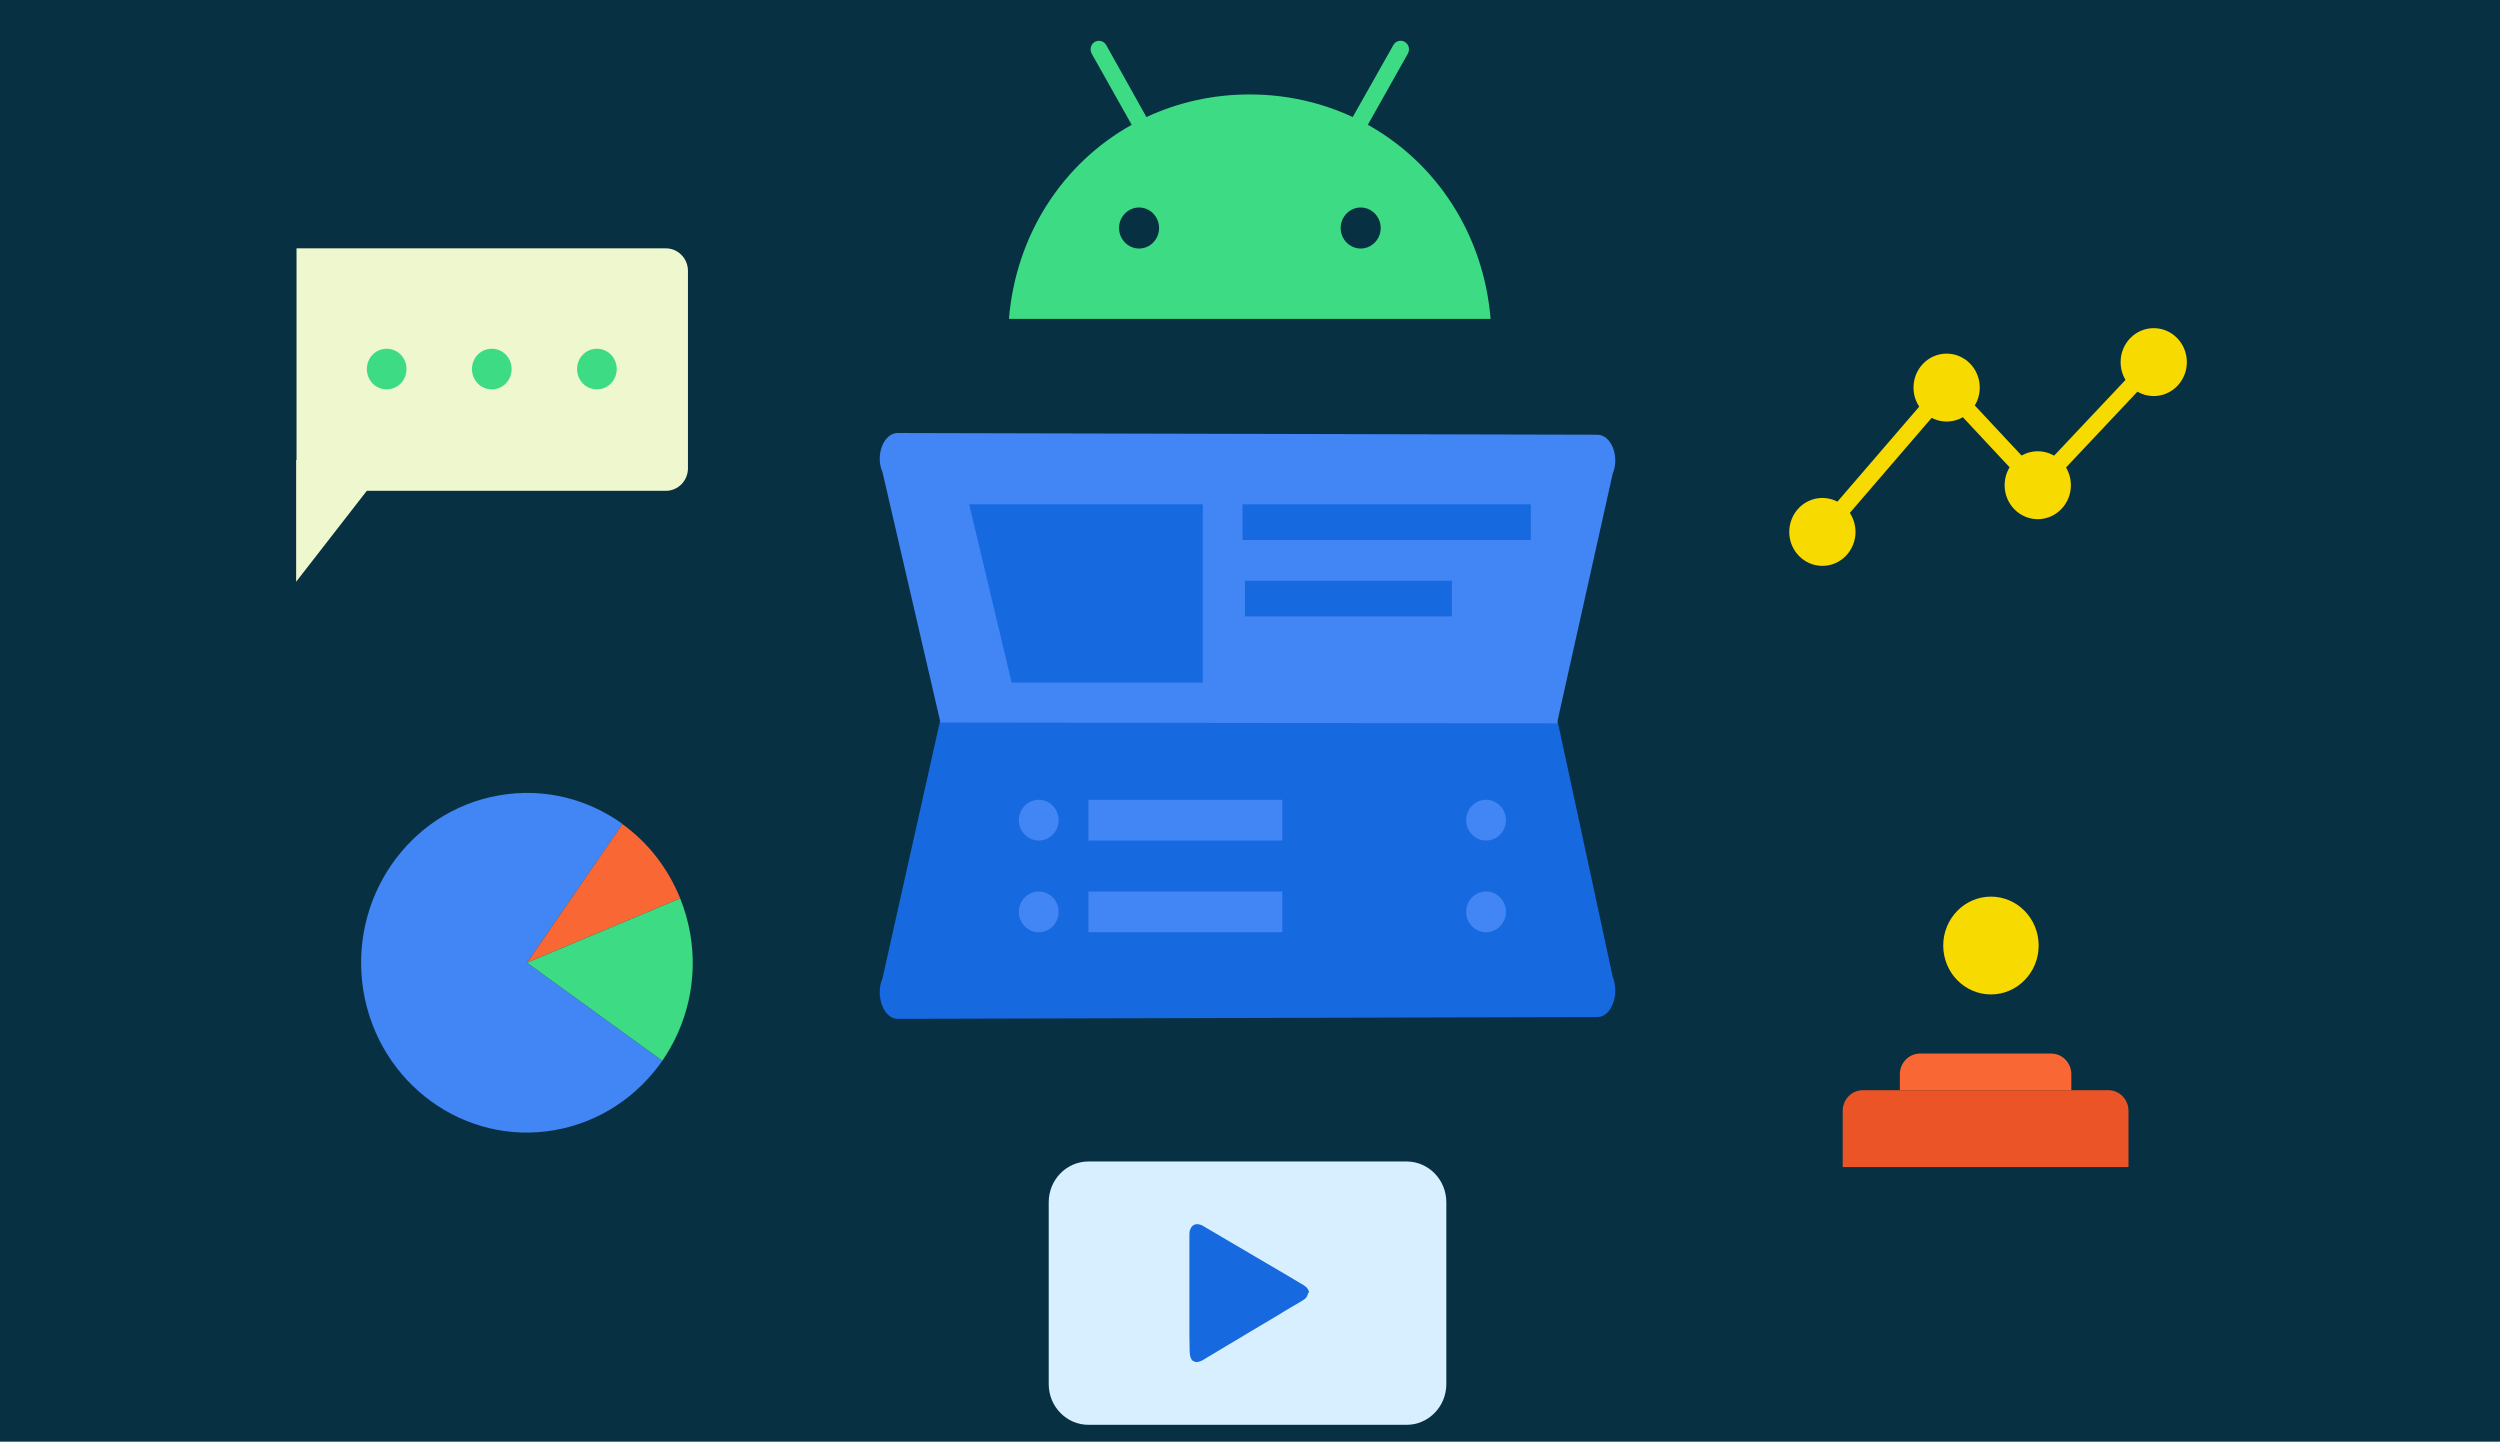
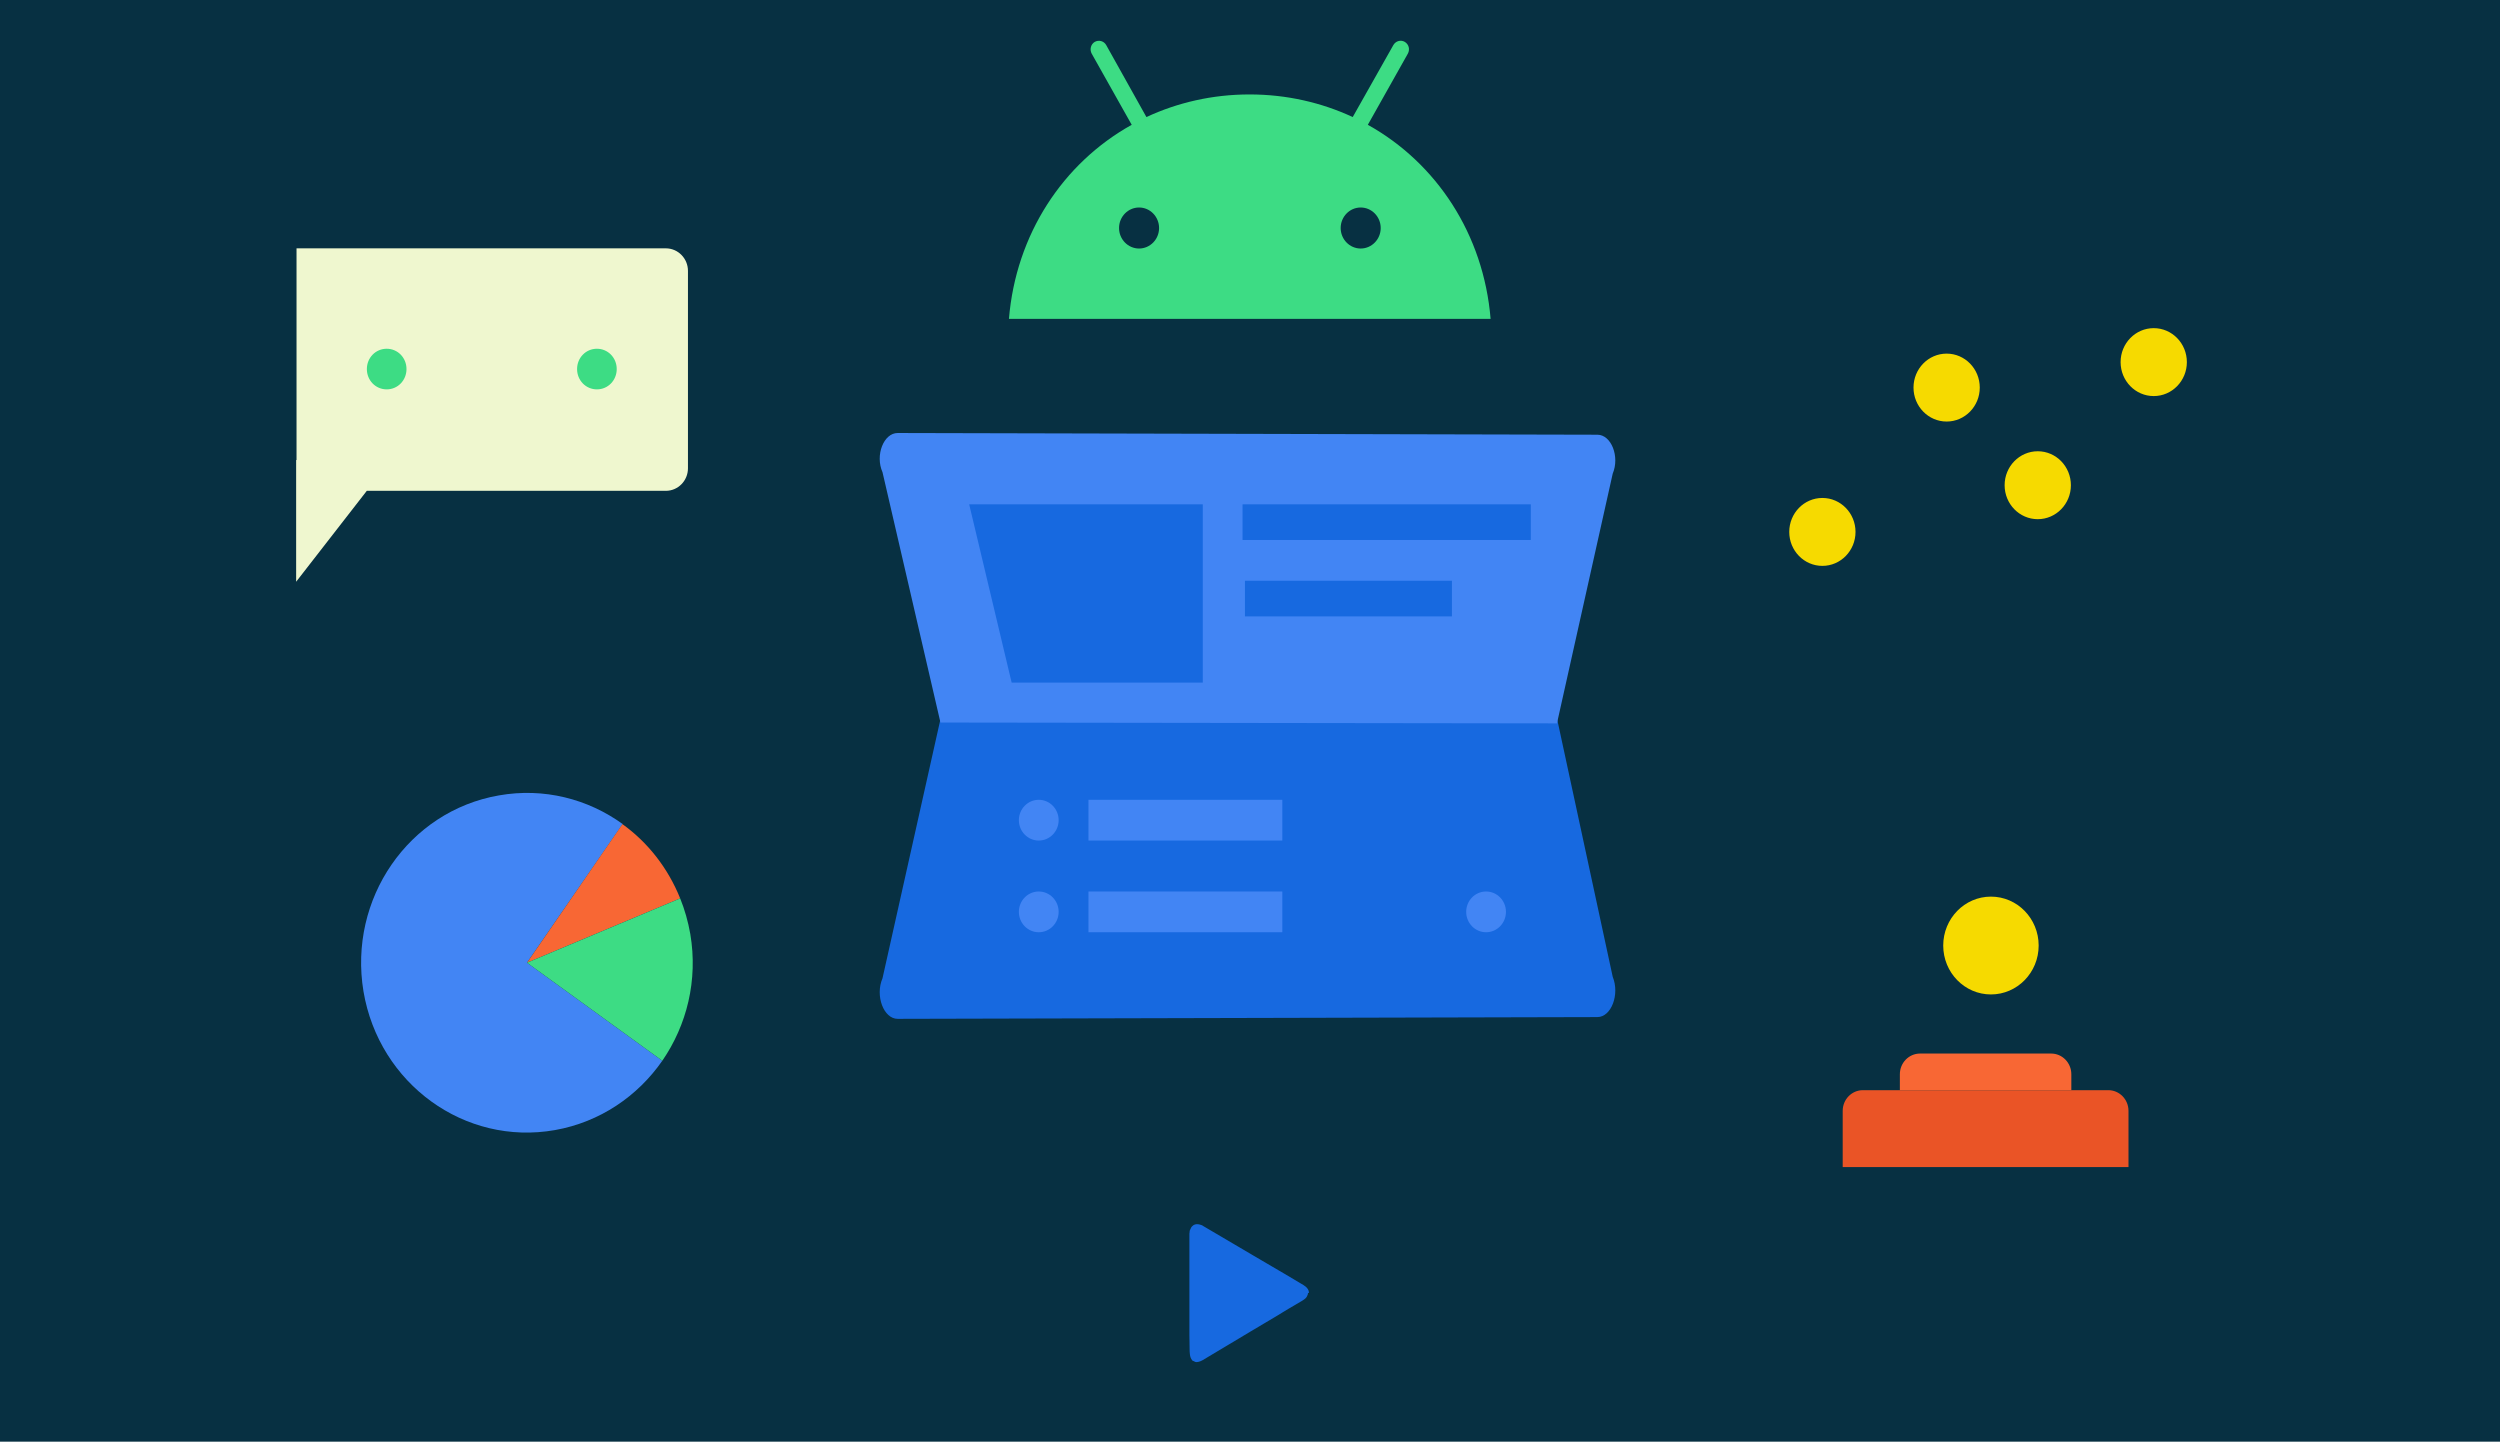
<svg xmlns="http://www.w3.org/2000/svg" width="600" height="346" viewBox="0 0 600 346" fill="none">
  <rect width="600" height="346" fill="#073042" />
  <path d="M326.565 59.647C323.918 59.647 321.761 57.436 321.761 54.723C321.761 52.01 323.918 49.799 326.565 49.799C329.212 49.799 331.37 52.01 331.37 54.723C331.37 57.436 329.212 59.647 326.565 59.647ZM273.376 59.647C270.729 59.647 268.571 57.436 268.571 54.723C268.571 52.01 270.729 49.799 273.376 49.799C276.023 49.799 278.179 52.01 278.179 54.723C278.179 57.436 276.023 59.647 273.376 59.647ZM328.28 29.952L337.888 12.868C338.429 11.863 338.134 10.657 337.154 10.054C336.222 9.502 334.997 9.803 334.409 10.808L324.653 28.093C317.202 24.626 308.819 22.666 299.896 22.666C290.975 22.666 282.592 24.626 275.14 28.093L265.483 10.808C264.944 9.853 263.719 9.502 262.738 10.054C261.806 10.607 261.463 11.863 262.002 12.868L271.61 29.952C255.091 39.147 243.815 56.281 242.148 76.529H357.743C356.076 56.281 344.801 39.147 328.28 29.952Z" fill="#3DDC84" />
  <path fill-rule="evenodd" clip-rule="evenodd" d="M88.032 117.799H159.792C162.728 117.799 165.11 115.377 165.11 112.39V65.011C165.11 62.024 162.728 59.602 159.792 59.602H71.167L71.167 110.398L71.074 110.425V139.623L88.032 117.799Z" fill="#EFF7CF" />
  <path d="M138.5 88.574C138.5 85.855 140.604 83.699 143.257 83.699C145.91 83.699 148.013 85.855 148.013 88.574C148.013 91.293 145.91 93.45 143.257 93.45C140.604 93.45 138.5 91.293 138.5 88.574Z" fill="#3DDC84" />
-   <path d="M113.273 88.574C113.273 85.855 115.377 83.699 118.03 83.699C120.683 83.699 122.787 85.855 122.787 88.574C122.787 91.293 120.683 93.45 118.03 93.45C115.377 93.45 113.273 91.293 113.273 88.574Z" fill="#3DDC84" />
  <path d="M88.047 88.574C88.047 85.855 90.151 83.699 92.804 83.699C95.456 83.699 97.56 85.855 97.56 88.574C97.56 91.293 95.456 93.45 92.804 93.45C90.151 93.45 88.047 91.293 88.047 88.574Z" fill="#3DDC84" />
-   <path d="M337.576 278.756H261.234C255.964 278.756 251.691 283.135 251.691 288.537V332.175C251.691 337.577 255.964 341.956 261.234 341.956H337.576C342.846 341.956 347.119 337.577 347.119 332.175V288.537C347.119 283.135 342.846 278.756 337.576 278.756Z" fill="#D7EFFE" />
  <path d="M314.158 310.29C314.158 309.668 313.8 309.047 313.025 308.549C312.965 308.487 312.906 308.487 312.846 308.424L308.251 305.691L306.759 304.82L300.613 301.216L288.679 294.192C288.619 294.13 288.56 294.13 288.5 294.067H288.44C288.381 294.067 288.381 294.006 288.321 294.006H288.261C288.202 294.006 288.202 293.944 288.142 293.944H288.082C287.904 293.881 287.725 293.819 287.545 293.819C287.008 293.757 286.531 293.881 286.173 294.254L286.113 294.317L286.053 294.379C286.053 294.379 286.053 294.379 285.994 294.44C285.994 294.44 285.994 294.502 285.934 294.502C285.934 294.565 285.875 294.565 285.875 294.627C285.875 294.69 285.815 294.69 285.815 294.752C285.815 294.813 285.755 294.813 285.755 294.875C285.696 294.938 285.696 295.062 285.636 295.125C285.636 295.186 285.636 295.248 285.576 295.248C285.576 295.311 285.576 295.373 285.517 295.373C285.517 295.435 285.517 295.498 285.517 295.559V295.621C285.517 295.621 285.457 295.994 285.457 296.056V296.243V313.77V320.483L285.517 324.398L285.576 325.02C285.636 325.641 285.815 326.076 286.113 326.449L286.173 326.512L286.232 326.574C286.232 326.574 286.292 326.635 286.352 326.635C286.352 326.635 286.352 326.635 286.411 326.635C286.471 326.635 286.471 326.698 286.531 326.698C286.59 326.698 286.59 326.76 286.65 326.76C286.71 326.76 286.71 326.76 286.769 326.822C286.829 326.822 286.829 326.822 286.888 326.885C287.366 326.947 287.963 326.822 288.619 326.449L300.255 319.488L306.64 315.696L307.953 314.888L309.505 313.957L312.667 312.092C313.084 311.843 313.442 311.532 313.621 311.222C313.8 310.911 313.919 310.601 313.919 310.29C314.158 310.351 314.158 310.29 314.158 310.29Z" fill="#1769E0" />
  <path d="M442.248 266.607C442.248 263.864 444.418 261.64 447.095 261.64H505.99C508.667 261.64 510.837 263.864 510.837 266.607V280.094H442.248V266.607Z" fill="#EA5426" />
-   <path fill-rule="evenodd" clip-rule="evenodd" d="M475.451 256.045L475.326 237.625L479.907 237.592L480.032 256.012L475.451 256.045Z" fill="#073042" />
  <path d="M455.967 257.819C455.967 255.076 458.137 252.851 460.813 252.851H492.273C494.95 252.851 497.12 255.076 497.12 257.819V261.639H455.967V257.819Z" fill="#F86734" />
  <path d="M477.825 238.666C484.15 238.666 489.278 233.411 489.278 226.928C489.278 220.445 484.15 215.19 477.825 215.19C471.5 215.19 466.373 220.445 466.373 226.928C466.373 233.411 471.5 238.666 477.825 238.666Z" fill="#F6DA00" />
  <mask id="mask0_930_36603" style="mask-type:luminance" maskUnits="userSpaceOnUse" x="67" y="171" width="118" height="120">
    <path d="M160.183 171.247L67.992 196.482L92.765 290.929L184.956 265.694L160.183 171.247Z" fill="white" />
  </mask>
  <g mask="url(#mask0_930_36603)">
    <path d="M149.443 197.773C141.113 191.752 130.544 188.982 119.72 190.899C98.058 194.672 83.554 215.737 87.235 237.941C90.976 260.128 111.544 275.056 133.19 271.22C144.014 269.303 153.063 263.059 158.954 254.582L126.485 231.051L149.443 197.773Z" fill="#4285F4" />
    <path d="M163.243 215.615C160.304 208.31 155.485 202.181 149.382 197.791L126.484 231.052L163.243 215.615Z" fill="#F86734" />
    <path d="M163.243 215.615L126.484 231.052L158.954 254.582C164.828 246.045 167.546 235.274 165.675 224.181C165.143 221.161 164.327 218.285 163.243 215.615Z" fill="#3DDC84" />
  </g>
  <path d="M373.671 172.389L225.709 172.6L211.803 234.779C209.984 239.015 212.09 244.523 215.44 244.523L383.366 244.1C386.717 244.1 388.775 238.663 387.051 234.427L373.671 172.389Z" fill="#1769E0" />
  <path d="M373.671 173.611L225.709 173.407L211.803 113.336C209.984 109.243 212.09 103.922 215.44 103.922L383.366 104.332C386.717 104.332 388.775 109.584 387.051 113.677L373.671 173.611Z" fill="#4285F4" />
  <path d="M307.755 191.951H261.234V201.732H307.755V191.951Z" fill="#4285F4" />
  <path d="M307.755 213.958H261.234V223.738H307.755V213.958Z" fill="#4285F4" />
  <path d="M232.605 121.039H288.669V163.831H242.798L232.605 121.039Z" fill="#1769E0" />
  <path d="M249.303 201.732C251.938 201.732 254.074 199.542 254.074 196.841C254.074 194.14 251.938 191.951 249.303 191.951C246.668 191.951 244.531 194.14 244.531 196.841C244.531 199.542 246.668 201.732 249.303 201.732Z" fill="#4285F4" />
  <path d="M249.303 223.738C251.938 223.738 254.074 221.549 254.074 218.848C254.074 216.147 251.938 213.958 249.303 213.958C246.668 213.958 244.531 216.147 244.531 218.848C244.531 221.549 246.668 223.738 249.303 223.738Z" fill="#4285F4" />
-   <path d="M356.658 201.732C359.293 201.732 361.429 199.542 361.429 196.841C361.429 194.14 359.293 191.951 356.658 191.951C354.023 191.951 351.887 194.14 351.887 196.841C351.887 199.542 354.023 201.732 356.658 201.732Z" fill="#4285F4" />
  <path d="M356.658 223.738C359.293 223.738 361.429 221.549 361.429 218.848C361.429 216.147 359.293 213.958 356.658 213.958C354.023 213.958 351.887 216.147 351.887 218.848C351.887 221.549 354.023 223.738 356.658 223.738Z" fill="#4285F4" />
  <path d="M298.785 139.378H348.462V147.936H298.785V139.378Z" fill="#1769E0" />
  <path d="M298.211 121.039H367.396V129.597H298.211V121.039Z" fill="#1769E0" />
-   <path fill-rule="evenodd" clip-rule="evenodd" d="M518.332 88.323L489.062 119.395L467.259 96.032L438.87 129.009L435.889 126.313L467.141 90.009L489.076 113.513L515.472 85.492L518.332 88.323Z" fill="#F6DA00" />
  <path fill-rule="evenodd" clip-rule="evenodd" d="M524.847 86.907C524.847 91.408 521.287 95.057 516.895 95.057C512.503 95.057 508.943 91.408 508.943 86.907C508.943 82.405 512.503 78.756 516.895 78.756C521.287 78.756 524.847 82.405 524.847 86.907ZM475.145 93.02C475.145 97.521 471.586 101.17 467.194 101.17C462.802 101.17 459.241 97.521 459.241 93.02C459.241 88.518 462.802 84.869 467.194 84.869C471.586 84.869 475.145 88.518 475.145 93.02ZM445.324 127.66C445.324 132.162 441.765 135.811 437.373 135.811C432.981 135.811 429.42 132.162 429.42 127.66C429.42 123.159 432.981 119.51 437.373 119.51C441.765 119.51 445.324 123.159 445.324 127.66ZM489.062 124.603C493.454 124.603 497.015 120.955 497.015 116.453C497.015 111.952 493.454 108.302 489.062 108.302C484.67 108.302 481.109 111.952 481.109 116.453C481.109 120.955 484.67 124.603 489.062 124.603Z" fill="#F6DA00" />
</svg>